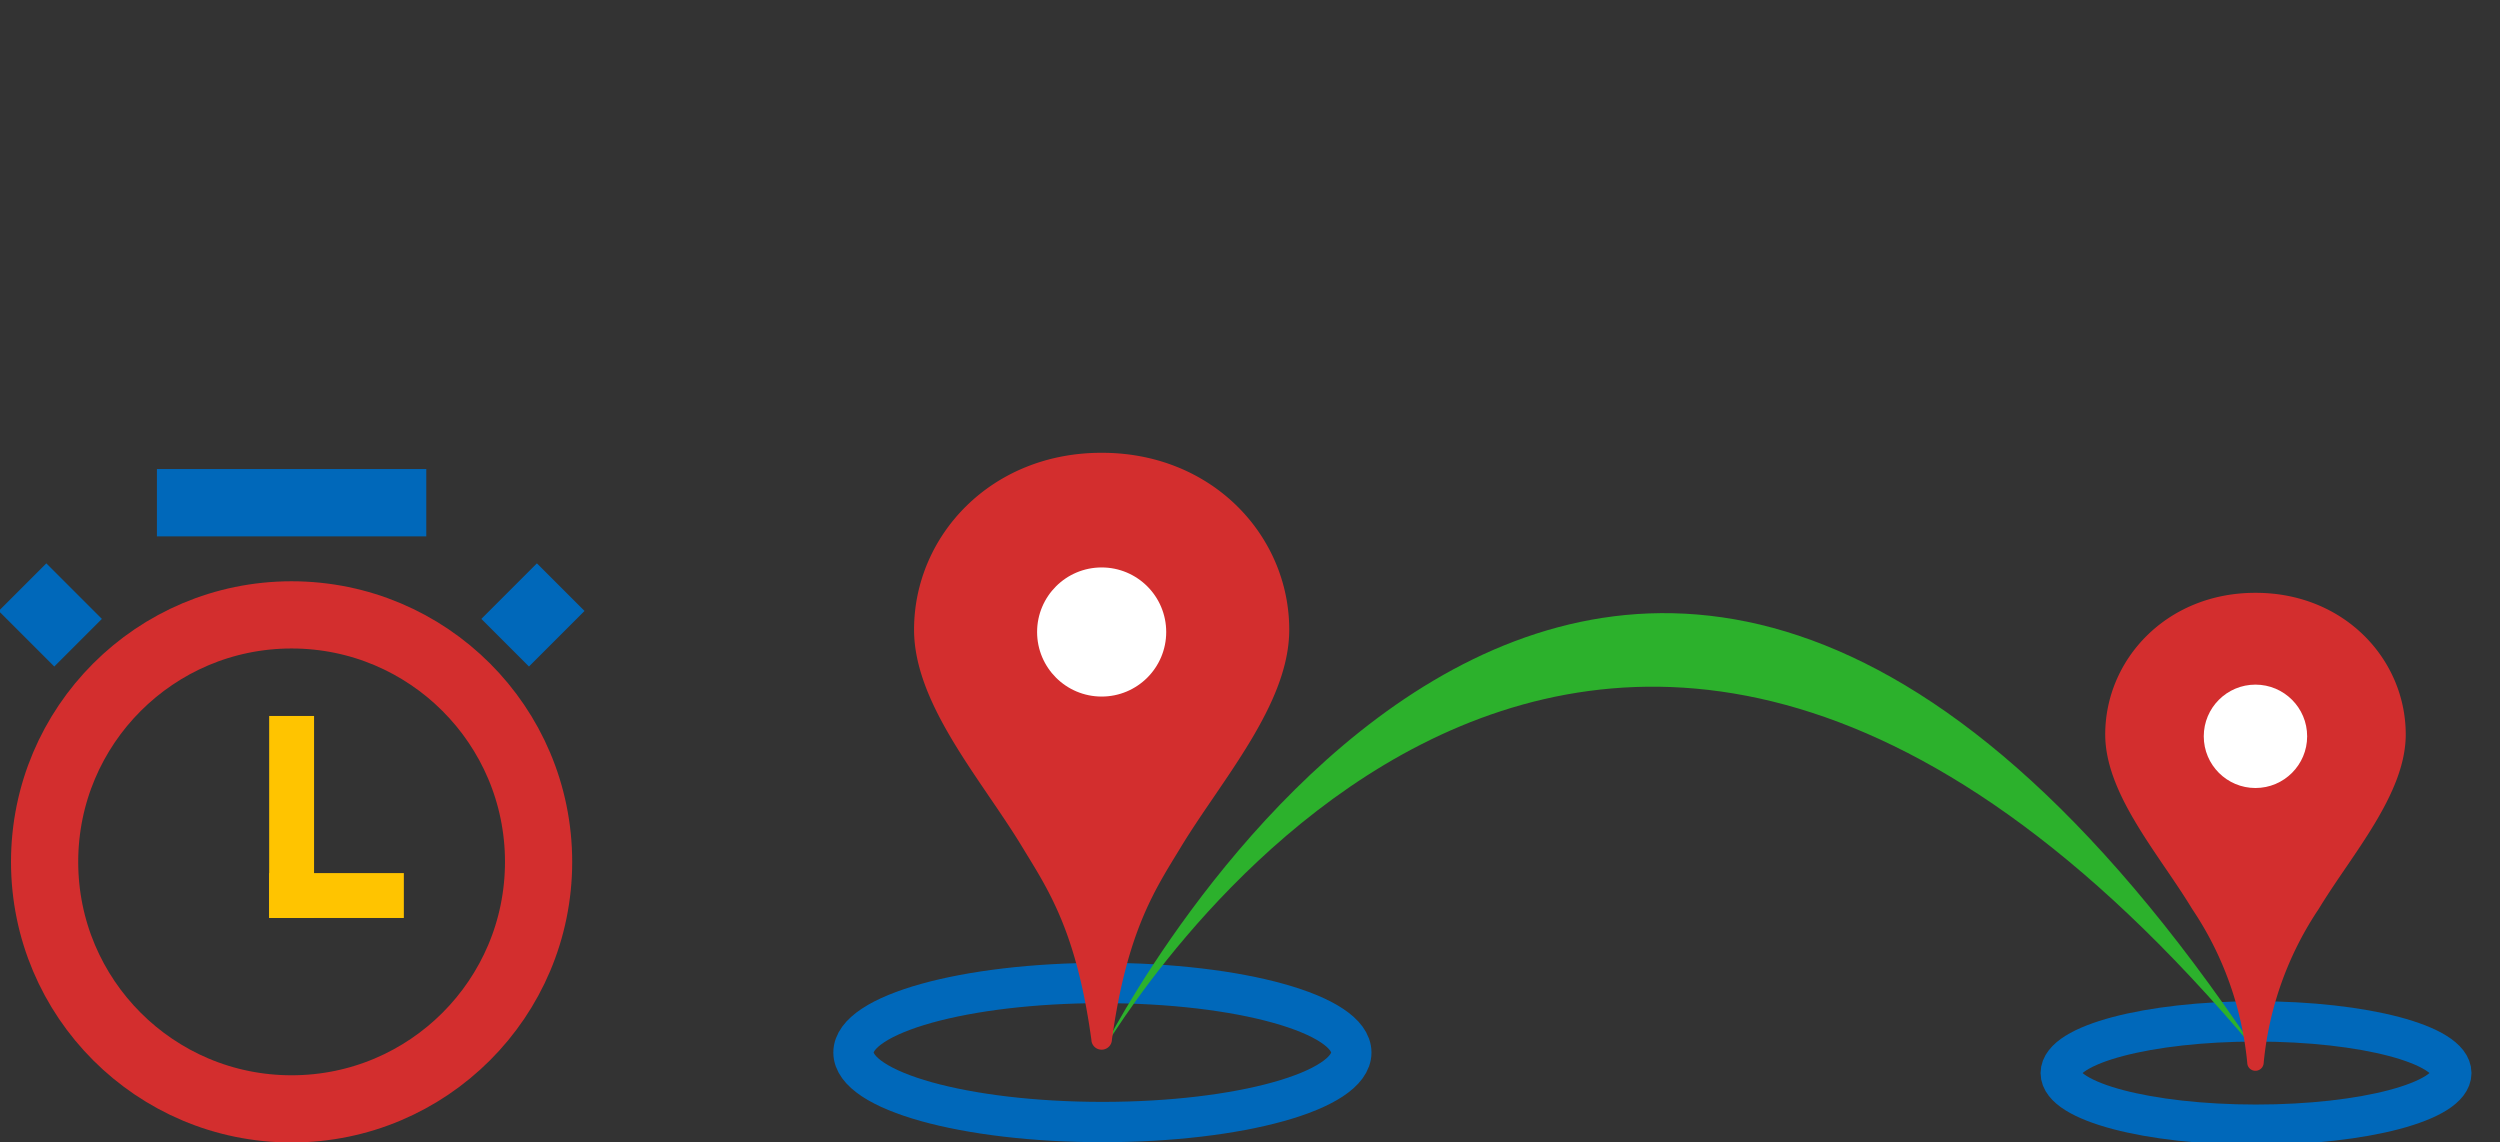
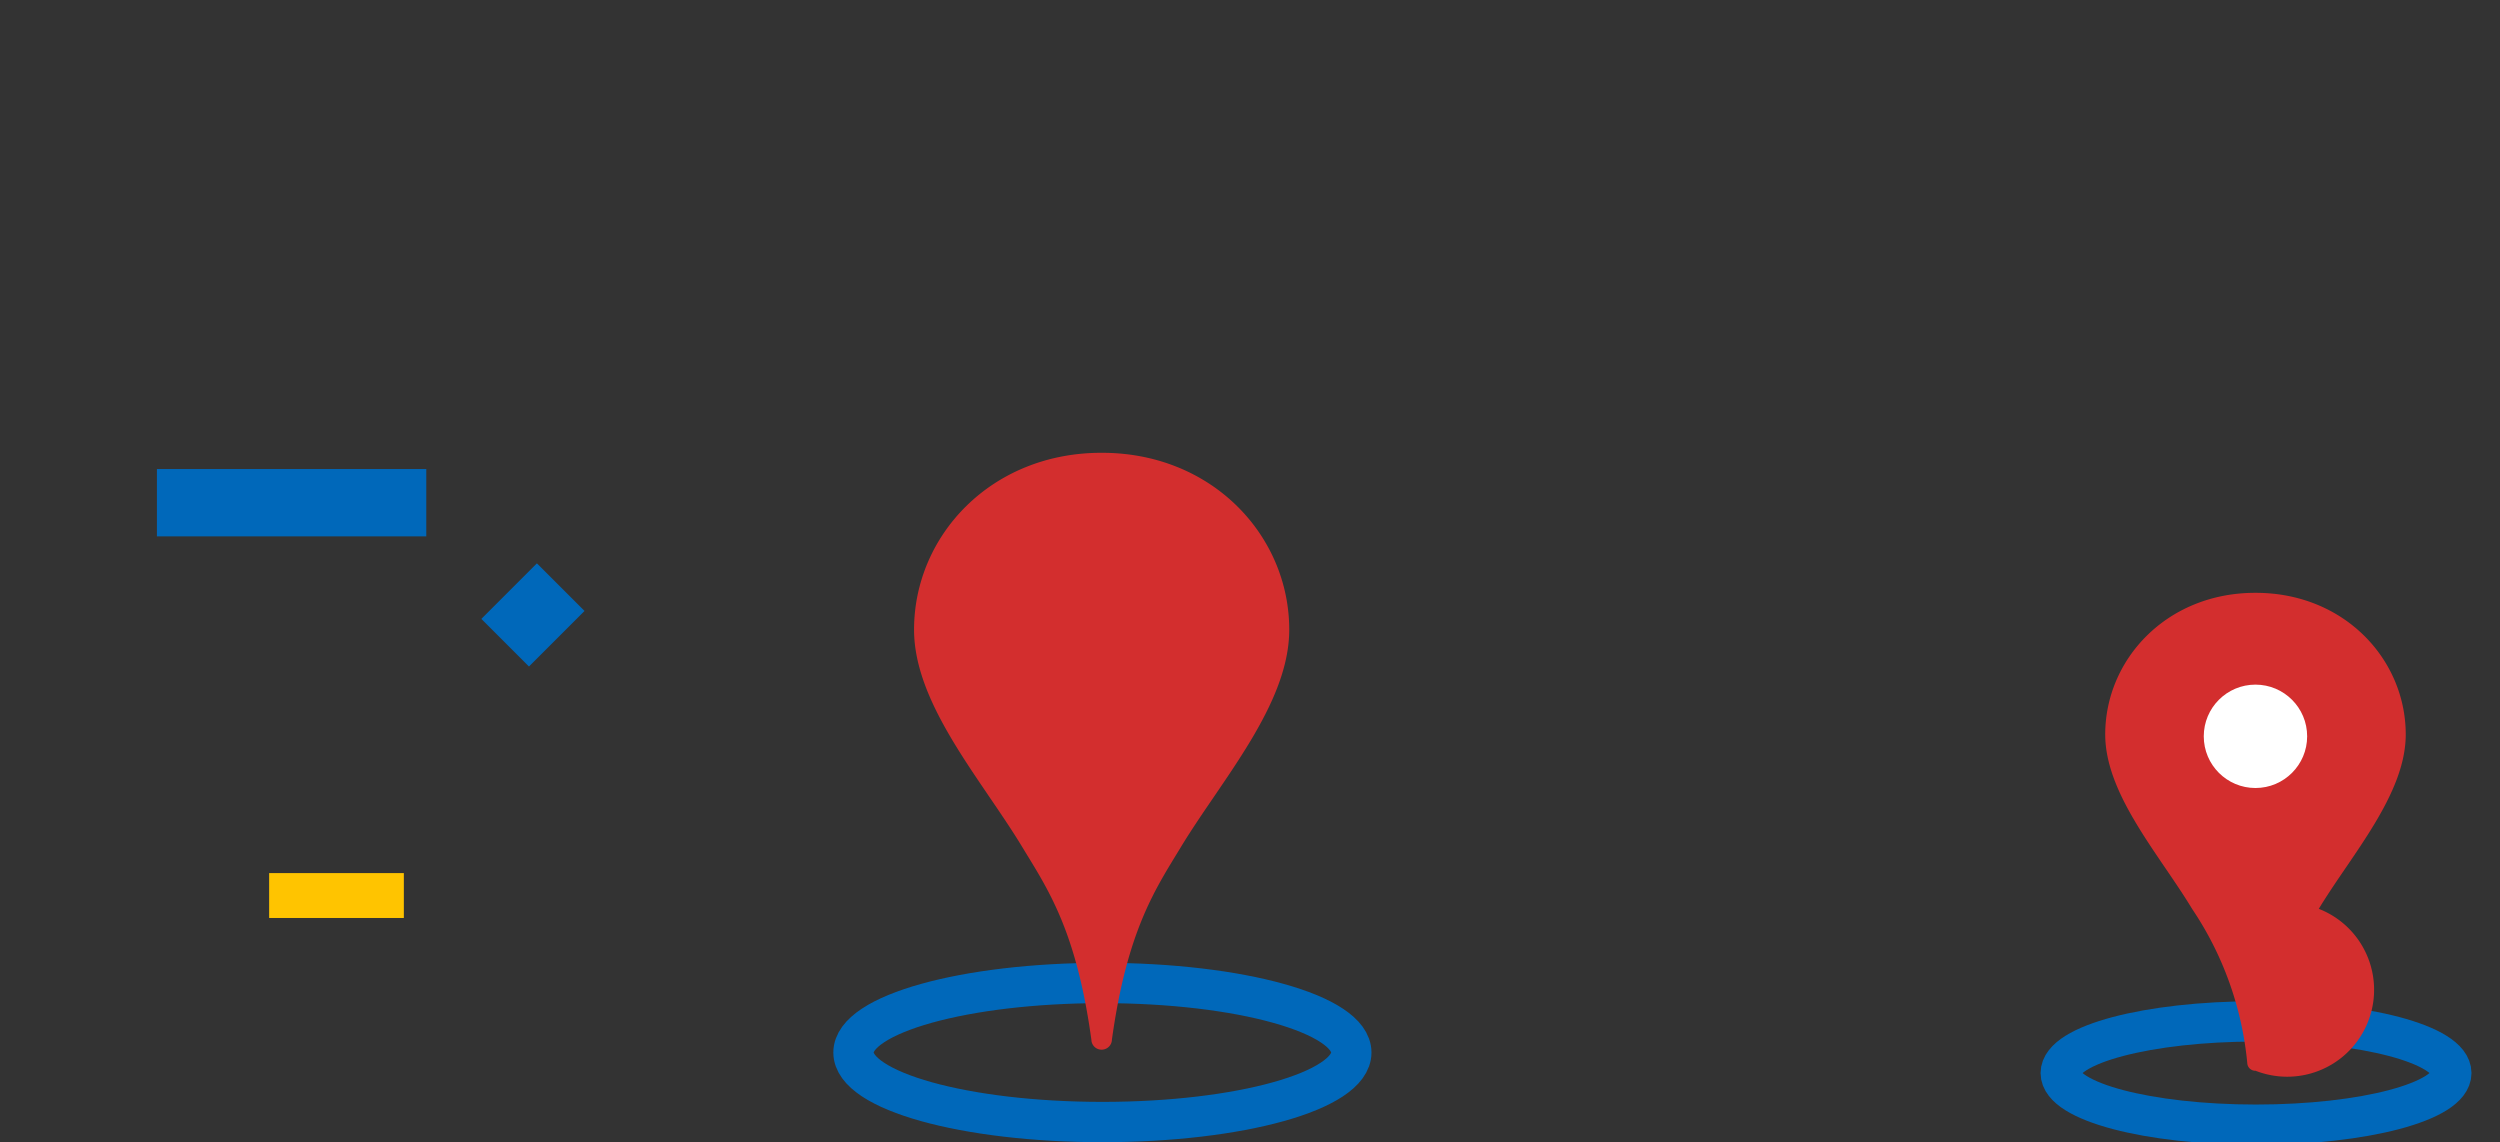
<svg xmlns="http://www.w3.org/2000/svg" width="186" height="85" viewBox="0 0 186 85">
  <rect x="0" y="0" width="186" height="85" fill="#333333" stroke="none" />
  <defs>
    <clipPath id="clip-FuseauHoraire">
      <rect width="186" height="85" />
    </clipPath>
  </defs>
  <g id="FuseauHoraire" clip-path="url(#clip-FuseauHoraire)">
    <g id="Groupe_495" data-name="Groupe 495" transform="translate(-289 -3719)">
      <g id="Ellipse_413" data-name="Ellipse 413" transform="translate(351 3790.634)" fill="none" stroke="#0068ba" stroke-width="3">
        <ellipse cx="20.019" cy="6.673" rx="20.019" ry="6.673" stroke="none" />
        <ellipse cx="20.019" cy="6.673" rx="18.519" ry="5.173" fill="none" />
      </g>
      <g id="Ellipse_414" data-name="Ellipse 414" transform="translate(440.819 3793.492)" fill="none" stroke="#0068ba" stroke-width="3">
        <ellipse cx="16.03" cy="5.343" rx="16.03" ry="5.343" stroke="none" />
        <ellipse cx="16.03" cy="5.343" rx="14.53" ry="3.843" fill="none" />
      </g>
-       <path id="Tracé_519" data-name="Tracé 519" d="M-8026.712,7269.86c.056-.311,36.921-72.911,85.685,0C-7992.049,7208.951-8026.767,7270.171-8026.712,7269.86Z" transform="translate(8397.789 -3472.768)" fill="#2cb12c" />
      <g id="Groupe_347" data-name="Groupe 347" transform="translate(445.629 3763.106)">
-         <path id="Tracé_296" data-name="Tracé 296" d="M11.186,35.559h-.019a.6.6,0,0,1-.6-.584,24.686,24.686,0,0,0-4.1-11.455C4.022,19.471,0,14.986,0,10.537,0,4.94,4.587,0,11.158,0H11.2c6.571,0,11.158,4.94,11.158,10.537,0,4.448-4.022,8.934-6.469,12.974a24.792,24.792,0,0,0-4.1,11.455A.612.612,0,0,1,11.186,35.559Z" fill="#d32e2e" fill-rule="evenodd" />
+         <path id="Tracé_296" data-name="Tracé 296" d="M11.186,35.559h-.019a.6.6,0,0,1-.6-.584,24.686,24.686,0,0,0-4.1-11.455C4.022,19.471,0,14.986,0,10.537,0,4.94,4.587,0,11.158,0H11.2c6.571,0,11.158,4.94,11.158,10.537,0,4.448-4.022,8.934-6.469,12.974A.612.612,0,0,1,11.186,35.559Z" fill="#d32e2e" fill-rule="evenodd" />
        <ellipse id="Ellipse_230" data-name="Ellipse 230" cx="3.846" cy="3.846" rx="3.846" ry="3.846" transform="translate(7.331 6.83)" fill="#fff" />
      </g>
      <g id="Groupe_348" data-name="Groupe 348" transform="translate(357.006 3752.688)">
        <path id="Tracé_296-2" data-name="Tracé 296" d="M13.969,44.407h-.023a.754.754,0,0,1-.752-.729c-1.123-8.182-3.275-11.261-5.115-14.3C5.023,24.315,0,18.714,0,13.159,0,6.169,5.729,0,13.934,0h.046c8.205,0,13.934,6.169,13.934,13.159,0,5.555-5.023,11.157-8.078,16.2-1.84,3.044-3.981,6.122-5.115,14.3A.764.764,0,0,1,13.969,44.407Z" fill="#d32e2e" fill-rule="evenodd" />
-         <ellipse id="Ellipse_230-2" data-name="Ellipse 230" cx="4.803" cy="4.803" rx="4.803" ry="4.803" transform="translate(9.154 8.53)" fill="#fff" />
      </g>
      <g id="Ellipse_478" data-name="Ellipse 478" transform="translate(289.819 3762.247)" fill="none" stroke="#d32e2e" stroke-width="5">
        <ellipse cx="20.876" cy="20.877" rx="20.876" ry="20.877" stroke="none" />
-         <ellipse cx="20.876" cy="20.877" rx="18.376" ry="18.377" fill="none" />
      </g>
-       <rect id="Rectangle_966" data-name="Rectangle 966" width="3.34" height="15.031" transform="translate(309.026 3772.268)" fill="#ffc400" />
      <rect id="Rectangle_967" data-name="Rectangle 967" width="3.34" height="10.021" transform="translate(319.046 3783.958) rotate(90)" fill="#ffc400" />
      <rect id="Rectangle_968" data-name="Rectangle 968" width="20.041" height="5.01" transform="translate(300.675 3753.896)" fill="#0068ba" />
      <rect id="Rectangle_969" data-name="Rectangle 969" width="5.845" height="5.01" transform="translate(324.812 3765.047) rotate(-45)" fill="#0068ba" />
-       <rect id="Rectangle_970" data-name="Rectangle 970" width="5.845" height="5.01" transform="translate(292.447 3760.914) rotate(45)" fill="#0068ba" />
    </g>
  </g>
</svg>